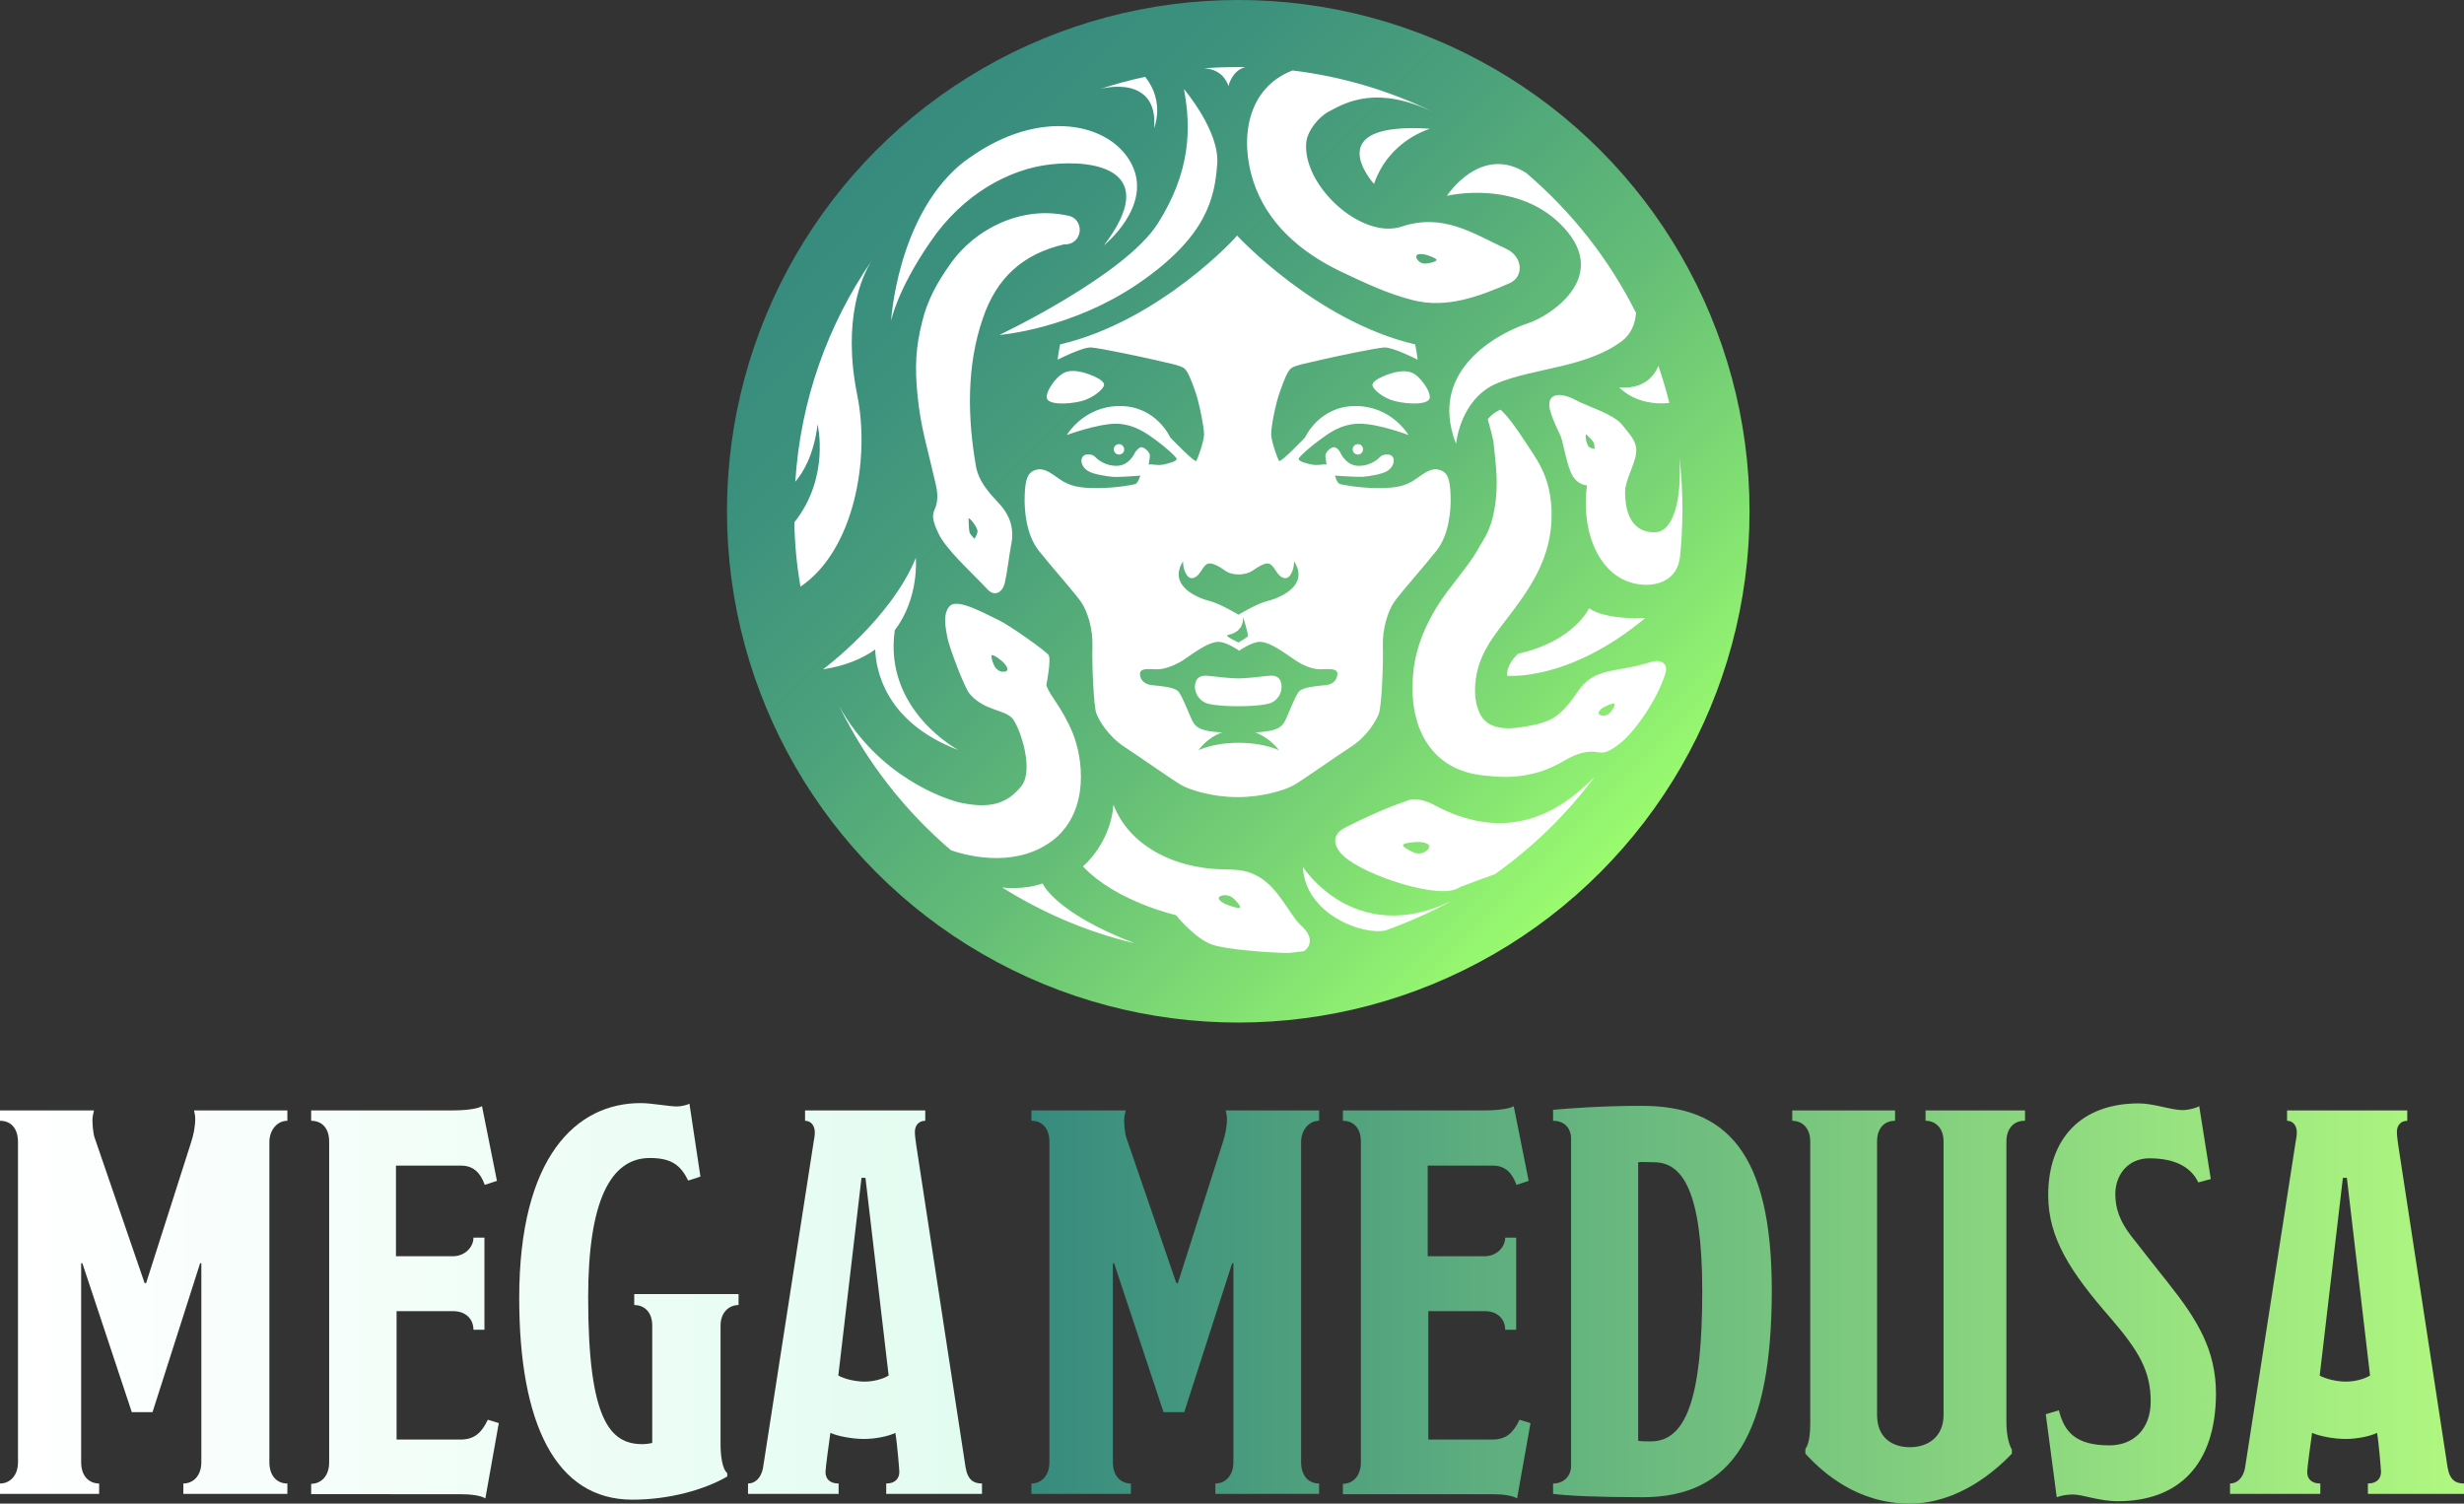
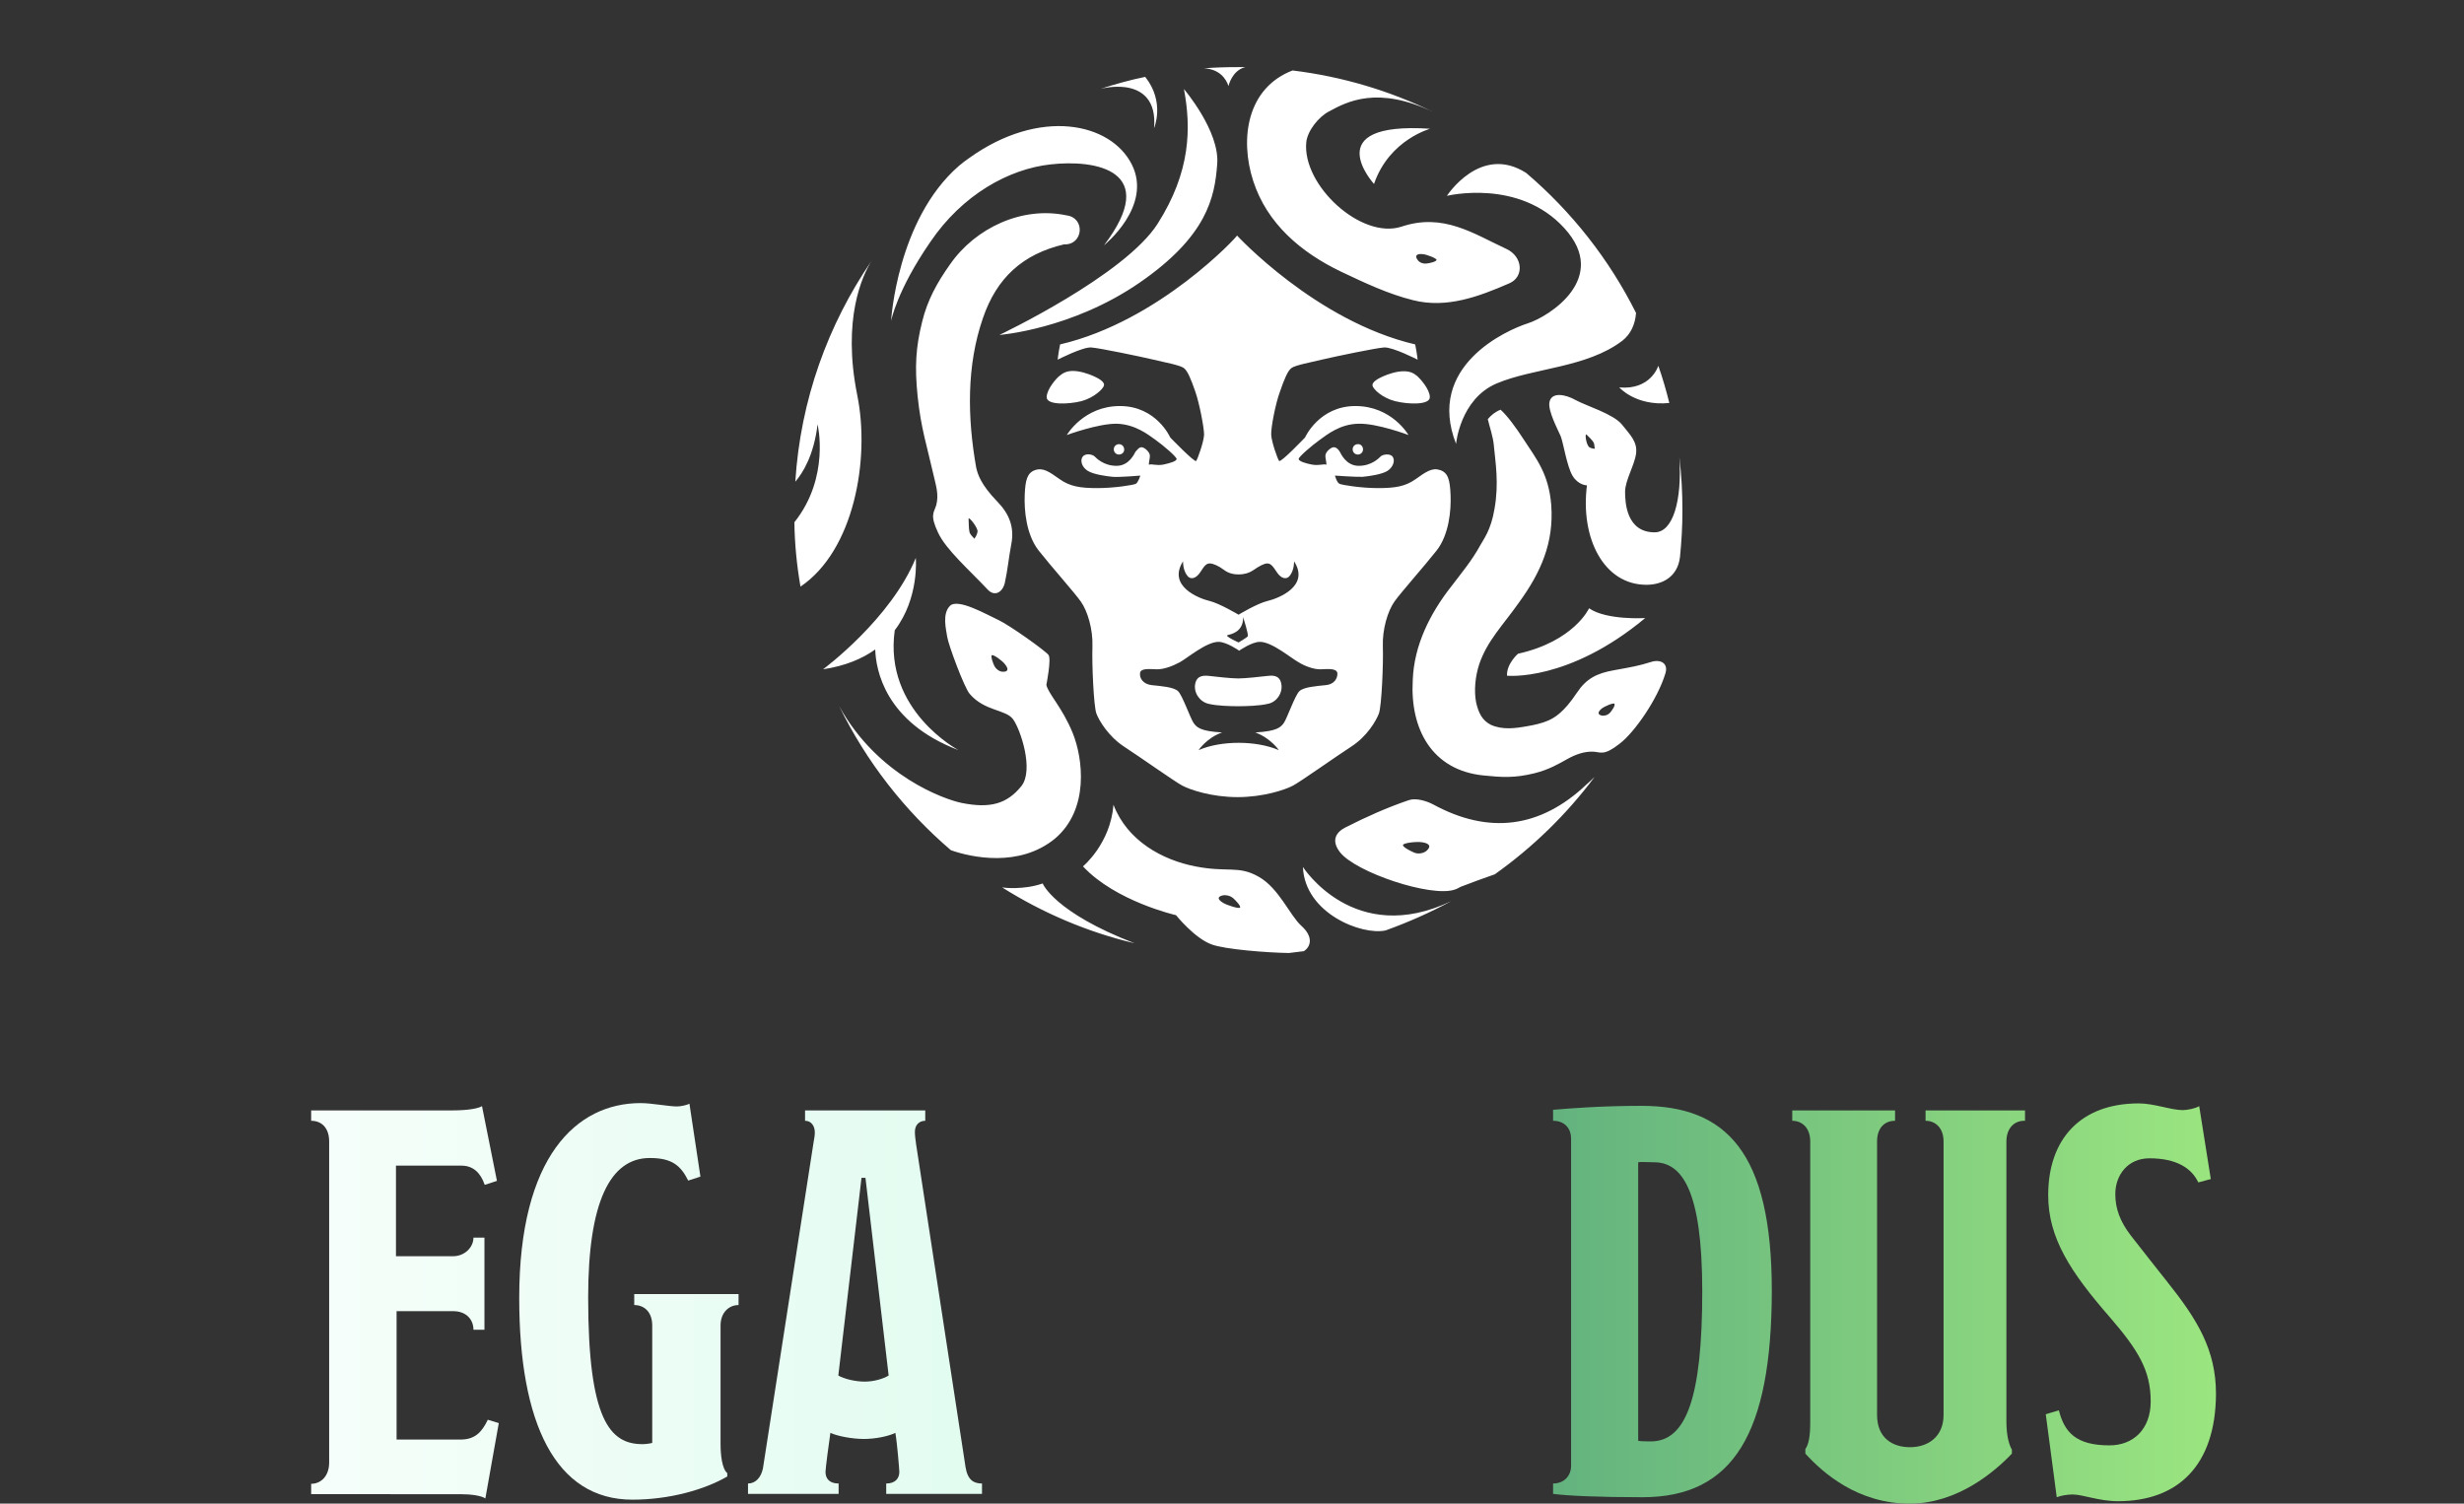
<svg xmlns="http://www.w3.org/2000/svg" version="1.1" id="Logo" x="0px" y="0px" viewBox="0 0 807.7 492.9" style="enable-background:new 0 0 807.7 492.9;" xml:space="preserve">
  <rect x="0" y="0" width="807.7" height="492.9" fill="#333333" stroke="none" />
  <style type="text/css">
	.st0{fill:url(#SVGID_1_);}
	.st1{fill:url(#SVGID_00000126321022954668345770000017459012055182486693_);}
	.st2{fill:url(#SVGID_00000018201499292544446750000001370664669829624452_);}
	.st3{fill:url(#SVGID_00000070812437669102386520000002546158375797280170_);}
	.st4{fill:url(#SVGID_00000101064366896313820220000004791825886795891900_);}
	.st5{fill:url(#SVGID_00000034782682939445382830000007296708607376624030_);}
	.st6{fill:url(#SVGID_00000093142897658338104330000007247880346465328318_);}
	.st7{fill:url(#SVGID_00000155121408389517327960000013492838008905809825_);}
	.st8{fill:url(#SVGID_00000180341443998472803920000014064444758882204580_);}
	.st9{fill:url(#SVGID_00000155839484099788371080000014849812220549281947_);}
	.st10{fill:url(#SVGID_00000062881835877068621620000008424145917557362057_);}
	.st11{fill:#FFFFFF;}
</style>
  <g id="bottom">
    <g>
      <g>
        <g>
          <linearGradient id="SVGID_1_" gradientUnits="userSpaceOnUse" x1="338.233" y1="67.04" x2="807.481" y2="67.04" gradientTransform="matrix(1 0 0 -1 0 493.89)">
            <stop offset="0" style="stop-color:#378B7E" />
            <stop offset="1" style="stop-color:#B0F880" />
          </linearGradient>
-           <path class="st0" d="M398.4,489.7v-3.4c3.2,0,5.9-2.5,5.9-7v-65.2h-0.4l-15.7,48.8h-6.8l-16.2-48.8h-0.4v65.2c0,4.7,2.7,7,5.9,7      v3.4h-32.6v-3.4c3.2,0,5.9-2.5,5.9-7V374.4c0-4.5-2.3-7-5.9-7V364H369c-0.2,1.1-0.5,2-0.5,3.1c0,1.4,0.2,4.3,0.7,5.8l16.4,47.7      h0.5l14.8-46.3c0.7-2.2,1.3-4.9,1.3-7.6c0-0.9-0.2-1.8-0.4-2.7h30.6v3.4c-3.4,0-5.9,3.1-5.9,7v104.9c0,4.3,2.3,7,5.9,7v3.4      L398.4,489.7L398.4,489.7z" />
          <linearGradient id="SVGID_00000078047014159514527320000004049229039339909045_" gradientUnits="userSpaceOnUse" x1="338.233" y1="66.99" x2="807.481" y2="66.99" gradientTransform="matrix(1 0 0 -1 0 493.89)">
            <stop offset="0" style="stop-color:#378B7E" />
            <stop offset="1" style="stop-color:#B0F880" />
          </linearGradient>
-           <path style="fill:url(#SVGID_00000078047014159514527320000004049229039339909045_);" d="M497.3,491.2c-1.3-0.9-4.5-1.4-8.3-1.4      h-48.8v-3.4c3.2,0,5.9-2.5,5.9-7V374.2c0-4.5-2.5-6.8-5.9-6.8V364h46.1c5.6,0,8.8-0.7,9.9-1.4l4.9,24.5l-4,1.3      c-1.4-4-3.8-6.3-7.7-6.3H468v29.7h18.7c3.8,0,6.7-2.9,6.7-6.1h3.6v30.2h-3.6c0-3.2-2.2-6.1-6.7-6.1h-18.5v42.1h20.9      c4.7,0,7-2.3,9-6.5l3.6,1.1L497.3,491.2z" />
          <linearGradient id="SVGID_00000047767732954166734980000016253899324852204195_" gradientUnits="userSpaceOnUse" x1="338.233" y1="67.24" x2="807.481" y2="67.24" gradientTransform="matrix(1 0 0 -1 0 493.89)">
            <stop offset="0" style="stop-color:#378B7E" />
            <stop offset="1" style="stop-color:#B0F880" />
          </linearGradient>
          <path style="fill:url(#SVGID_00000047767732954166734980000016253899324852204195_);" d="M538.4,490.8      c-14.9,0-24.7-0.5-29.3-1.1v-3.4c3.6,0,5.9-2.5,5.9-5.8V373.3c0-3.6-2.3-5.9-5.9-5.9v-3.6c5.8-0.5,16-1.3,29-1.3      c27.7,0,42.7,15.1,42.7,60.7C580.7,469.7,568.3,490.8,538.4,490.8z M542.2,381c-2.5,0-4.1-0.2-5.2,0v91.3      c1.1,0.2,2.9,0.2,4.1,0.2c11.5,0,16.9-13.9,16.9-49.3C558,389.8,551.2,381,542.2,381z" />
          <linearGradient id="SVGID_00000070115183759238852480000003700494726033619107_" gradientUnits="userSpaceOnUse" x1="338.233" y1="65.44" x2="807.481" y2="65.44" gradientTransform="matrix(1 0 0 -1 0 493.89)">
            <stop offset="0" style="stop-color:#378B7E" />
            <stop offset="1" style="stop-color:#B0F880" />
          </linearGradient>
          <path style="fill:url(#SVGID_00000070115183759238852480000003700494726033619107_);" d="M657.7,374.2V466      c0,4.7,0.9,7.7,1.8,9.2v1.3c-5.6,5.9-17.8,16.4-33.5,16.4c-16.9,0-28.3-9.9-34.2-16.4V475c1.1-1.6,1.6-4.1,1.6-9v-91.8      c0-4.5-2.7-6.8-5.9-6.8V364h33.7v3.4c-3.4,0-5.9,2.3-5.9,6.8v89.6c0,7.7,5.2,10.6,10.8,10.6c5.9,0,11-3.4,11-10.6v-89.6      c0-4.5-2.7-6.8-5.9-6.8V364h32.6v3.4C660.1,367.3,657.7,370,657.7,374.2z" />
          <linearGradient id="SVGID_00000052069352281863274640000010317075046831237051_" gradientUnits="userSpaceOnUse" x1="338.233" y1="66.99" x2="807.481" y2="66.99" gradientTransform="matrix(1 0 0 -1 0 493.89)">
            <stop offset="0" style="stop-color:#378B7E" />
            <stop offset="1" style="stop-color:#B0F880" />
          </linearGradient>
          <path style="fill:url(#SVGID_00000052069352281863274640000010317075046831237051_);" d="M694.3,492.1c-6.3,0-11.5-2.2-14.9-2.2      c-2.2,0-4.1,0.5-5.2,0.9l-3.6-27.2l4.3-1.3c1.8,7.2,5.6,11.5,16.6,11.5c7.7,0,13.5-5.2,13.5-14.4c0-10.1-4-16.7-13.3-27.5      c-13-14.9-20.3-26.1-20.3-40.1c0-18.4,10.6-30.1,29.7-30.1c5,0,10.6,2.2,14.4,2.2c1.4,0,4.1-0.5,5.4-1.3l3.8,23.9l-4.1,1.1      c-2.2-4.7-7.2-7.9-16-7.9c-7.2,0-11.2,5.6-11.2,11.7c0,4.9,1.6,9,5,13.5c4.5,5.8,8.1,10.3,12.2,15.5      c9.7,12.2,15.8,22.1,15.8,36.5C726.3,480.4,713.9,492.1,694.3,492.1z" />
          <linearGradient id="SVGID_00000176018728949810877700000002965340942641135273_" gradientUnits="userSpaceOnUse" x1="338.233" y1="67.04" x2="807.481" y2="67.04" gradientTransform="matrix(1 0 0 -1 0 493.89)">
            <stop offset="0" style="stop-color:#378B7E" />
            <stop offset="1" style="stop-color:#B0F880" />
          </linearGradient>
-           <path style="fill:url(#SVGID_00000176018728949810877700000002965340942641135273_);" d="M776.2,489.7v-3.4      c3.1,0,4.3-1.8,4.3-3.8c0-0.7-0.7-9.4-1.3-12.8c-2.2,1.1-6.5,2-10.3,2s-8.6-0.9-11-2c-0.5,3.4-1.6,11.7-1.6,12.8      c0,2.2,1.3,3.8,4.3,3.8v3.4H731v-3.4c2.5,0,4.3-2,4.9-5l16.6-106.9c0.2-1.1,0.4-2.2,0.4-3.2c0-2-1.1-3.8-3.2-3.8V364h39.4v3.4      c-2,0-3.4,1.4-3.4,3.6c0,1.3,0.2,2.5,0.4,4.1l16.2,105.8c0.7,4.3,2.7,5.4,5.4,5.4v3.4H776.2z M769.3,386.1H768l-7.6,64.8      c1.8,1.1,5.6,2,8.6,2c3.1,0,6.1-0.9,7.9-2L769.3,386.1z" />
        </g>
      </g>
      <g>
        <g>
          <linearGradient id="SVGID_00000135658852155278343240000013703691164950140064_" gradientUnits="userSpaceOnUse" x1="0" y1="67.04" x2="321.832" y2="67.04" gradientTransform="matrix(1 0 0 -1 0 493.89)">
            <stop offset="0" style="stop-color:#FFFFFF" />
            <stop offset="1" style="stop-color:#E2FCF0" />
          </linearGradient>
-           <path style="fill:url(#SVGID_00000135658852155278343240000013703691164950140064_);" d="M60.1,489.7v-3.4c3.2,0,5.9-2.5,5.9-7      v-65.2h-0.4L50,462.9h-6.8L27,414.1h-0.4v65.2c0,4.7,2.7,7,5.9,7v3.4H0v-3.4c3.2,0,5.9-2.5,5.9-7V374.4c0-4.5-2.3-7-5.9-7V364      h30.8c-0.2,1.1-0.5,2-0.5,3.1c0,1.4,0.2,4.3,0.7,5.8l16.4,47.7h0.5l14.8-46.3c0.7-2.2,1.3-4.9,1.3-7.6c0-0.9-0.2-1.8-0.4-2.7      h30.6v3.4c-3.4,0-5.9,3.1-5.9,7v104.9c0,4.3,2.3,7,5.9,7v3.4L60.1,489.7L60.1,489.7z" />
          <linearGradient id="SVGID_00000028283346732263048730000006227731682302825857_" gradientUnits="userSpaceOnUse" x1="0" y1="66.99" x2="321.832" y2="66.99" gradientTransform="matrix(1 0 0 -1 0 493.89)">
            <stop offset="0" style="stop-color:#FFFFFF" />
            <stop offset="1" style="stop-color:#E2FCF0" />
          </linearGradient>
          <path style="fill:url(#SVGID_00000028283346732263048730000006227731682302825857_);" d="M159.1,491.2c-1.3-0.9-4.5-1.4-8.3-1.4      H102v-3.4c3.2,0,5.9-2.5,5.9-7V374.2c0-4.5-2.5-6.8-5.9-6.8V364h46.1c5.6,0,8.8-0.7,9.9-1.4l4.9,24.5l-4,1.3      c-1.4-4-3.8-6.3-7.7-6.3h-21.4v29.7h18.7c3.8,0,6.7-2.9,6.7-6.1h3.6v30.2h-3.6c0-3.2-2.2-6.1-6.7-6.1H130v42.1h20.9      c4.7,0,7-2.3,9-6.5l3.6,1.1L159.1,491.2z" />
          <linearGradient id="SVGID_00000164514608280238490400000003118593977047415442_" gradientUnits="userSpaceOnUse" x1="0" y1="67.29" x2="321.832" y2="67.29" gradientTransform="matrix(1 0 0 -1 0 493.89)">
            <stop offset="0" style="stop-color:#FFFFFF" />
            <stop offset="1" style="stop-color:#E2FCF0" />
          </linearGradient>
          <path style="fill:url(#SVGID_00000164514608280238490400000003118593977047415442_);" d="M236.2,434.5v38.9      c0,3.6,0.5,8.1,2.2,9.5v1.1c-7.4,4.3-18.9,7.6-31.1,7.6c-25.2,0-37.1-25-37.1-66.1c0-46.3,18.7-63.9,39.8-63.9      c3.6,0,9.2,1.1,11.9,1.1c1.4,0,3.4-0.5,4.1-0.9l3.6,23.9l-4,1.3c-2.5-5-5.4-7.4-12.6-7.4c-13,0-20.2,14.4-20.2,45.7      c0,40.3,7.2,48.1,17.8,48.1c1.1,0,2.5-0.2,3.2-0.4v-38.5c0-4.5-2.7-6.7-5.9-6.7v-3.6h34.2v3.6      C238.9,427.8,236.2,430.3,236.2,434.5z" />
          <linearGradient id="SVGID_00000153673300760733283920000008740073570387089588_" gradientUnits="userSpaceOnUse" x1="0" y1="67.04" x2="321.832" y2="67.04" gradientTransform="matrix(1 0 0 -1 0 493.89)">
            <stop offset="0" style="stop-color:#FFFFFF" />
            <stop offset="1" style="stop-color:#E2FCF0" />
          </linearGradient>
          <path style="fill:url(#SVGID_00000153673300760733283920000008740073570387089588_);" d="M290.5,489.7v-3.4      c3.1,0,4.3-1.8,4.3-3.8c0-0.7-0.7-9.4-1.3-12.8c-2.2,1.1-6.5,2-10.3,2s-8.6-0.9-11-2c-0.5,3.4-1.6,11.7-1.6,12.8      c0,2.2,1.3,3.8,4.3,3.8v3.4h-29.7v-3.4c2.5,0,4.3-2,4.9-5l16.6-106.9c0.2-1.1,0.4-2.2,0.4-3.2c0-2-1.1-3.8-3.2-3.8V364h39.4v3.4      c-2,0-3.4,1.4-3.4,3.6c0,1.3,0.2,2.5,0.4,4.1l16.2,105.8c0.7,4.3,2.7,5.4,5.4,5.4v3.4H290.5z M283.7,386.1h-1.3l-7.6,64.8      c1.8,1.1,5.6,2,8.6,2c3.1,0,6.1-0.9,7.9-2L283.7,386.1z" />
        </g>
      </g>
      <g>
        <g>
          <linearGradient id="SVGID_00000025411380373886883010000007255864045257609659_" gradientUnits="userSpaceOnUse" x1="287.389" y1="444.801" x2="524.018" y2="208.172" gradientTransform="matrix(1 0 0 -1 0 493.89)">
            <stop offset="0" style="stop-color:#378B7E" />
            <stop offset="0.158" style="stop-color:#3C917D" />
            <stop offset="0.366" style="stop-color:#4BA17B" />
            <stop offset="0.6" style="stop-color:#63BC77" />
            <stop offset="0.853" style="stop-color:#84E272" />
            <stop offset="1" style="stop-color:#9AFB6F" />
          </linearGradient>
-           <circle style="fill:url(#SVGID_00000025411380373886883010000007255864045257609659_);" cx="405.9" cy="167.6" r="167.6" />
          <path class="st11" d="M347.5,112.9c-0.6,3-0.8,5-0.8,5s8.2-4.2,11-4s15.7,2.9,20,3.9s9,1.9,10.3,2.8s2.4,3.7,3.8,7.7      s2.9,11.9,2.9,14.2c-0.1,2.3-2.1,8-2.6,8.6s-8.5-7.7-8.5-7.7s-4.5-10.3-16.5-10.3c-11.9,0-17.4,9.5-17.4,9.5s10.3-3.8,16.4-3.7      c6.1,0.2,10.3,3.6,12.7,5.3c2.5,1.8,7,5.6,6.9,6.3s-2.1,1.3-4.4,1.8c-2.2,0.4-3.8-0.3-4.5,0c-0.6,0.3,0.3-2.1,0.1-3.2      c-0.2-1.1-1.8-2.5-2.7-2.5c-0.9,0-1.6,1.1-2,1.5c-0.3,0.5-2,4.6-6.2,4.6s-6.6-2.5-7.2-3.1s-2.9-1.2-3.9,0.1      c-0.9,1.2-0.3,3.4,1.6,4.6c1.8,1.2,6.1,1.8,8.2,2s9.1-0.4,9.1-0.4s-0.7,2.3-1.5,2.7s-7,1.4-12.6,1.4c-5.5,0-8.9-0.5-12.3-2.9      s-5.4-3.9-8.1-3c-2.6,0.9-3.2,3.3-3.4,8.2c-0.2,5,0.5,13,4.6,18.2s11.6,13.6,13.8,16.7c2.2,3.1,4,9.1,3.8,14.7      c-0.2,5.6,0.4,19.6,1.3,22s4,7.5,9,10.8c5.1,3.3,16.5,11.4,19.1,12.8s9.7,3.8,18.2,3.8c8.4,0,15.6-2.4,18.2-3.8      s14-9.5,19.1-12.8s8.1-8.4,9-10.8c0.9-2.4,1.5-16.4,1.3-22s1.6-11.6,3.8-14.7c2.2-3.1,9.7-11.5,13.8-16.7      c4.1-5.2,4.8-13.2,4.6-18.2c-0.2-5-0.8-7.3-3.4-8.2s-4.6,0.5-8.1,3c-3.4,2.4-6.8,2.9-12.3,2.9s-11.7-1-12.6-1.4      s-1.5-2.7-1.5-2.7s7,0.5,9.1,0.4c2.1-0.2,6.4-0.8,8.2-2c1.8-1.2,2.5-3.4,1.6-4.6c-0.9-1.2-3.3-0.7-3.9-0.1      c-0.6,0.6-3,3.1-7.2,3.1s-5.9-4.1-6.2-4.6c-0.3-0.5-1-1.5-2-1.5c-0.9,0-2.5,1.4-2.7,2.5s0.7,3.5,0.1,3.2s-2.2,0.4-4.5,0      c-2.2-0.4-4.3-1.1-4.4-1.8s4.4-4.5,6.9-6.3s6.7-5.2,12.7-5.3c6.1-0.2,16.4,3.7,16.4,3.7s-5.4-9.5-17.4-9.5      c-11.9,0-16.5,10.3-16.5,10.3s-7.9,8.3-8.5,7.7c-0.5-0.6-2.5-6.3-2.6-8.6s1.4-10.2,2.9-14.2c1.4-4,2.5-6.8,3.8-7.7      c1.3-0.9,6.1-1.8,10.3-2.8c4.3-1,17.2-3.7,20-3.9c2.8-0.2,11,4,11,4s-0.2-2-0.8-5c-32.5-7.6-58.4-35.7-58.4-35.7l0,0      C405.9,77.2,380.1,105.3,347.5,112.9z M433,219.4c2.3-0.1,5.2-0.4,5.4,1.3c0.1,1.7-1.1,3.7-3.9,3.9c-2.9,0.3-7.2,0.6-8.6,2      s-4,8.8-5,10.3c-1,1.4-2.1,2.8-9.4,3.2c5.1,1.9,7.7,5.8,7.7,5.8c-7.4-3.2-19-3.2-26.3,0c0,0,2.6-4,7.7-5.8      c-7.4-0.4-8.4-1.8-9.4-3.2c-1-1.5-3.6-8.9-5-10.3c-1.4-1.4-5.7-1.7-8.6-2s-4.1-2.3-3.9-3.9c0.1-1.7,3-1.4,5.4-1.3      c2.3,0.1,5.4-1.1,7.6-2.3c2.3-1.2,8.7-6.7,12.7-6.7c2.7,0,6.8,2.9,6.8,2.9s4.1-2.9,6.8-2.9c4,0,10.4,5.5,12.7,6.7      C427.6,218.3,430.7,219.5,433,219.4z M402.4,208.2c1.1-0.3,5.2-1,5.1-5.9c0,0,1.9,5.9,1.5,6.3c-0.4,0.5-3,2-3,2      S401.3,208.5,402.4,208.2z M415.4,184.7c1,0,1.7,0.6,3.1,2.8s3.3,2.7,4.4,1.1c1.4-1.9,1.3-4.6,1.3-4.6c5.3,8.2-5.3,12.2-8.7,13      c-3.4,0.8-9.5,4.5-9.5,4.5s-6.2-3.7-9.5-4.5c-3.4-0.8-13.9-4.8-8.7-13c0,0-0.1,2.7,1.3,4.6c1.1,1.6,3,1.1,4.4-1.1      c1.4-2.2,2-2.8,3.1-2.8c1,0,2.9,0.8,4.6,2.1s3.5,1.5,4.9,1.5s3.2-0.3,4.9-1.5S414.4,184.7,415.4,184.7z M420,224.1      c0.6,2.9-1.4,6-4.3,6.6c-2.9,0.7-7.3,0.8-9.8,0.8s-7-0.1-9.8-0.8c-2.9-0.7-4.9-3.7-4.3-6.6c0.6-2.9,3.1-2.7,4.8-2.5      c1.7,0.2,7,0.8,9.3,0.8s7.6-0.6,9.3-0.8C416.9,221.4,419.4,221.1,420,224.1z M468.7,130.2c0,2.6-7,2.4-11.4,1.3      c-4.3-1.1-7.2-4-7.4-5.1c-0.2-1.1,1.6-2.2,3.4-3s4.5-1.7,6.8-1.7c2,0,3.2,0.5,4.5,1.6C465.5,124.1,468.7,127.6,468.7,130.2z       M446.8,147.3c0,1-0.8,1.7-1.7,1.7c-1,0-1.7-0.8-1.7-1.7c0-1,0.8-1.7,1.7-1.7C446,145.5,446.8,146.3,446.8,147.3z M366.8,149      c-1,0-1.7-0.8-1.7-1.7c0-1,0.8-1.7,1.7-1.7c1,0,1.7,0.8,1.7,1.7C368.6,148.2,367.8,149,366.8,149z M343.1,130.2      c0-2.6,3.2-6.2,4.1-6.9c1.3-1.1,2.5-1.7,4.5-1.7c2.3,0,5,0.9,6.8,1.7c1.8,0.8,3.6,1.9,3.4,3s-3.1,4-7.4,5.2      C350.1,132.6,343.1,132.8,343.1,130.2z M360.8,29.1c4.8-1.5,9.6-2.9,14.6-3.9c6.6,8.3,2.9,16.8,2.9,16.8      c0.8-9.1-3.8-12.6-9.3-13.4C365.1,28.1,361.7,28.9,360.8,29.1z M426.6,303.5c-3.8-3.4-7.3-12.3-14-16.1      c-6.7-3.8-10.1-1.3-20.8-3.4c-10.8-2.1-22.3-8.4-26.8-20.2c-1,12.8-10,20.2-10,20.2c10.7,11.5,30.5,16,30.5,16s6.1,7.6,11.7,9.6      c4.3,1.6,18.1,2.7,25.3,2.8c1.6-0.2,3.3-0.4,4.9-0.6C429.6,310.4,430.7,307.2,426.6,303.5z M406.5,297.5      c-0.3,0.5-4.1-0.7-5.5-1.5c-2-1.2-2-2.1-0.1-2.5c1.2-0.2,2.5,0.2,3.3,0.9C405.1,295.2,406.8,297,406.5,297.5z M292.1,105.2      c0,0,1.9-33.1,22.2-50.8c1.1-0.9,2.2-1.8,3.4-2.6c23.2-16.6,46.4-11.6,53.3,2.1s-9.1,26.5-9.1,26.5      c18.7-24.6-2.8-28.2-17.6-26.5c-13.5,1.5-28.8,9.8-39.4,25.5C294,95.2,292.1,105.2,292.1,105.2z M348.8,80.1      c6.3,0.3,7.1-8.7,0.8-9.5c-14.5-3.1-29.9,4.1-38.2,16.1c-4.2,5.9-7.4,11.7-9.1,18.7c-2.1,8.3-2.5,14.8-1.5,24.5      c1.1,10.6,3,16,5.5,27c0.5,2.3,1.5,5.3,0.6,8.7c-0.7,2.4-2.2,3.1,0.6,9c2.6,5.6,10.3,12.3,16.2,18.6c2.4,2.6,5,0.9,5.7-2.2      c0.9-4.1,1.3-8.4,2.1-12.6c1.1-5.6-0.7-10-4.6-14c-5.5-5.7-6.4-9-6.9-11.1c-2.9-16.4-3.2-33.4,2.2-49      C326.7,91.1,335.2,83.3,348.8,80.1z M320.4,173.8c0.2,0.6-0.3,1.9-1,2.8c-0.6-0.7-1.4-1.4-1.6-2.2c-0.3-1.4-0.2-2.9-0.3-4.4      C317.6,169.4,319.9,172.1,320.4,173.8z M494,221.5c-0.2-3.9,3.6-7.2,3.6-7.2c18.4-4.1,23.3-14.9,23.3-14.9      c5.8,4,18.4,3.2,18.4,3.2C514.1,223.6,494,221.5,494,221.5z M541.2,217c-4.1,1.3-6.6,1.7-12.1,2.7c-5.6,1-9.1,2.7-12.2,7.4      c-4.4,6.6-7.4,8.2-9.4,9.1c-2,0.9-4.8,1.5-6.6,1.8c-4.3,0.8-8.4,1.3-12.2-0.4c-2.9-1.5-4-3.9-4.8-7.2c-0.8-4-0.3-8.7,1-12.7      c2.7-7.8,7.6-12.5,13.1-20.3c7.1-9.8,11.4-19.5,10.5-31.8c-0.8-10.3-4.9-15.2-9-21.5c-2.6-4-5.3-7.7-7.6-9.8      c-1.8,0.7-3.1,1.8-4.2,3.1c0.6,2.6,1.8,5.9,2,8.8c0.5,5.3,1.7,12.2,0.2,20.6c-1.2,7.2-3.7,10.1-4.7,12c-2.6,4.8-6.1,9-9.6,13.6      c-6.8,8.7-12.1,19.1-12.5,30.6c-0.9,16,6.3,29.5,23.2,31.2c5.9,0.6,10.1,0.9,16.6-0.7c4.9-1.2,8.2-3.2,10.9-4.7s5.5-2.5,8.4-2.4      c2.5,0.1,3.5,1.5,8.7-2.6c4.9-3.7,12.5-14.7,15-23C547,217.4,544.3,216,541.2,217z M527.8,233.6c-0.6,0.7-1.6,1.1-2.6,1      c-1.5-0.3-1.6-1.1-0.2-2.3c1-0.8,3.9-2,4.2-1.6C529.6,231.2,528.4,232.9,527.8,233.6z M351.6,240.2c-3.4-8.3-8-12.8-8.6-15.7      c0,0,1.7-8.5,0.7-9.8c-0.9-1.3-12.8-9.8-16.5-11.5s-13.2-7.2-15.8-4.6s-1.3,7.6-0.9,10.2c0.4,2.6,5.6,16.7,7.4,18.7      c4.9,5.7,11.8,5,14.2,8.3c2.4,3.3,6.9,16.6,2.7,21.9c-4.7,5.8-10.2,7.4-19.6,5.5c-5.4-1.1-27.4-8.7-40.1-31.7      c8.9,18.2,21.4,34.2,36.6,47.2c6.8,2.4,22.4,5.7,34-3.7C357.2,265.4,355,248.5,351.6,240.2z M328.6,220.2      c-1.1-0.1-2.1-0.9-2.6-1.8c-0.5-1-1.3-3.2-0.9-3.6c0.4-0.4,3.4,1.7,4.3,2.9C330.8,219.4,330.4,220.3,328.6,220.2z M475.7,295.4      c-6.8,3.7-14,6.9-21.5,9.6c-7.8,1.7-26.5-5.6-27.1-20.8C427.1,284.2,443.9,310.6,475.7,295.4z M531.8,111.7      c-11.7,8.9-29.2,8.9-41.2,14c-12,5.1-13.3,19.8-13.3,19.8c-10-25.5,16.6-37.3,23.5-39.5s27-14.8,12-31.2      c-14.9-16.4-38.5-10.6-38.5-10.6s11-17.1,26-7.5c14.9,12.7,27.2,28.3,36,45.9C536,106.3,534.6,109.5,531.8,111.7z M285.7,85.5      c-3,4.8-9.7,19.1-4.7,44c4.3,21.1-1.1,51-18.6,62.8c-1.2-6.9-1.9-13.9-2-21.1c11.8-14.8,7.6-32.1,7.6-32.1      c-1.2,10.1-4.8,15.9-7.3,18.8C262.4,131.1,271.4,106.4,285.7,85.5z M371.9,309.2c-15.6-3.7-30.2-10-43.4-18.3      c0.4,0.1,7,0.9,13.3-1.3C341.8,289.7,345.7,299.1,371.9,309.2z M469.8,263.7c-2.3-1.2-5.7-2.2-8-1.4c-7.1,2.4-14,5.5-20.7,8.9      c-3.2,1.6-4.8,4.3-1.9,8.1c5,6.6,30,15,37.7,12.3c0.7-0.2,1.3-0.6,1.9-0.9c3.7-1.4,7.4-2.8,11.2-4.1      c12.5-8.9,23.5-19.6,32.7-31.9c-1.7,1.6-2.2,2.1-2.7,2.5C504.9,271.5,488,273.6,469.8,263.7z M467.5,279c-1.1,0.8-2.7,1-3.9,0.5      c-1.2-0.5-3.8-1.8-3.7-2.5c0.1-0.7,4.5-1.2,6.3-0.9C468.8,276.5,469.2,277.6,467.5,279z M550.5,149.9      c0.9,14.3-2.1,24.6-8.1,24.6c-9.2,0-9.7-9.6-9.7-13.3s3.1-8.7,3.6-12.5s-1.8-6-4.6-9.5s-11.6-6.1-15.1-8c-3.5-2-8.1-2.8-8.7,0.7      c-0.5,2.8,2.7,8.8,3.7,11.1c0.9,2.3,2,9.8,3.9,13c1.9,3.1,4.7,3.1,4.7,3.1c-2.2,17.3,5.5,32.6,19.5,32.6c5,0,10.2-2.4,11-9.1      c0.5-5,0.8-10,0.8-15.2C551.5,161.6,551.2,155.7,550.5,149.9z M520.7,146.3c-0.8-1.1-1.2-4-0.7-3.9c0.8,0.8,1.7,1.6,2.3,2.5      c0.4,0.6,0.3,1.4,0.5,2.2C521.9,147.1,520.9,146.7,520.7,146.3z M530.8,127c10.2,0.9,12.7-6.8,12.8-7.1c1.4,4,2.6,8.1,3.6,12.2      C536.2,133.2,530.8,127,530.8,127z M394.6,22.4c3.7-0.3,7.5-0.4,11.3-0.4c0.8,0,1.5,0,2.3,0c-4.4,1.1-5.5,6.2-5.5,6.2      C401.9,25.8,399.7,22.6,394.6,22.4z M300.2,182.9c0,0,1.2,13.1-6.9,23.7c-3.7,26.3,20.9,39.3,20.9,39.3      c-24.2-9.2-27.1-26.5-27.3-33c-4.2,3-9.8,5.4-17.1,6.5l0,0C270.2,219.1,292,202.9,300.2,182.9z M373.5,92.7      c-22.2,15.3-45.9,17.1-45.9,17.1s41.1-19.5,51.9-36.5s11-31.3,8.6-44.1c0,0,11.8,13.8,10.9,24.6      C398.2,64.7,395.7,77.4,373.5,92.7z M463.2,98.4c11,2.8,21.6-1.2,31.5-5.5c5-2.1,4.5-8.8-0.9-11.3c-10.8-5-20.7-11.9-34.4-7.3      c-13.2,4.3-32.6-13.6-31.2-27.7c0.4-3.7,4-8.3,7.5-10.1c5.9-3.2,15.9-8.5,34.3,0.3c-14.3-7-29.9-11.7-46.3-13.7      c-14.9,5.7-17.4,22.3-12.9,36.2s15.5,23.4,28.9,29.8C447.3,92.7,455.1,96.4,463.2,98.4z M466.3,83.3c1.4,0.1,4.7,1.4,4.6,1.9      c-0.1,0.6-2.3,1.1-3.4,1.2c-1,0.1-2.2-0.3-2.8-1.2C463.7,83.9,464.3,83.1,466.3,83.3z M468.7,42.2c0.5,0-13.2,3.3-18.3,18.1      C450.4,60.3,431.7,39.8,468.7,42.2z" />
        </g>
      </g>
    </g>
  </g>
</svg>